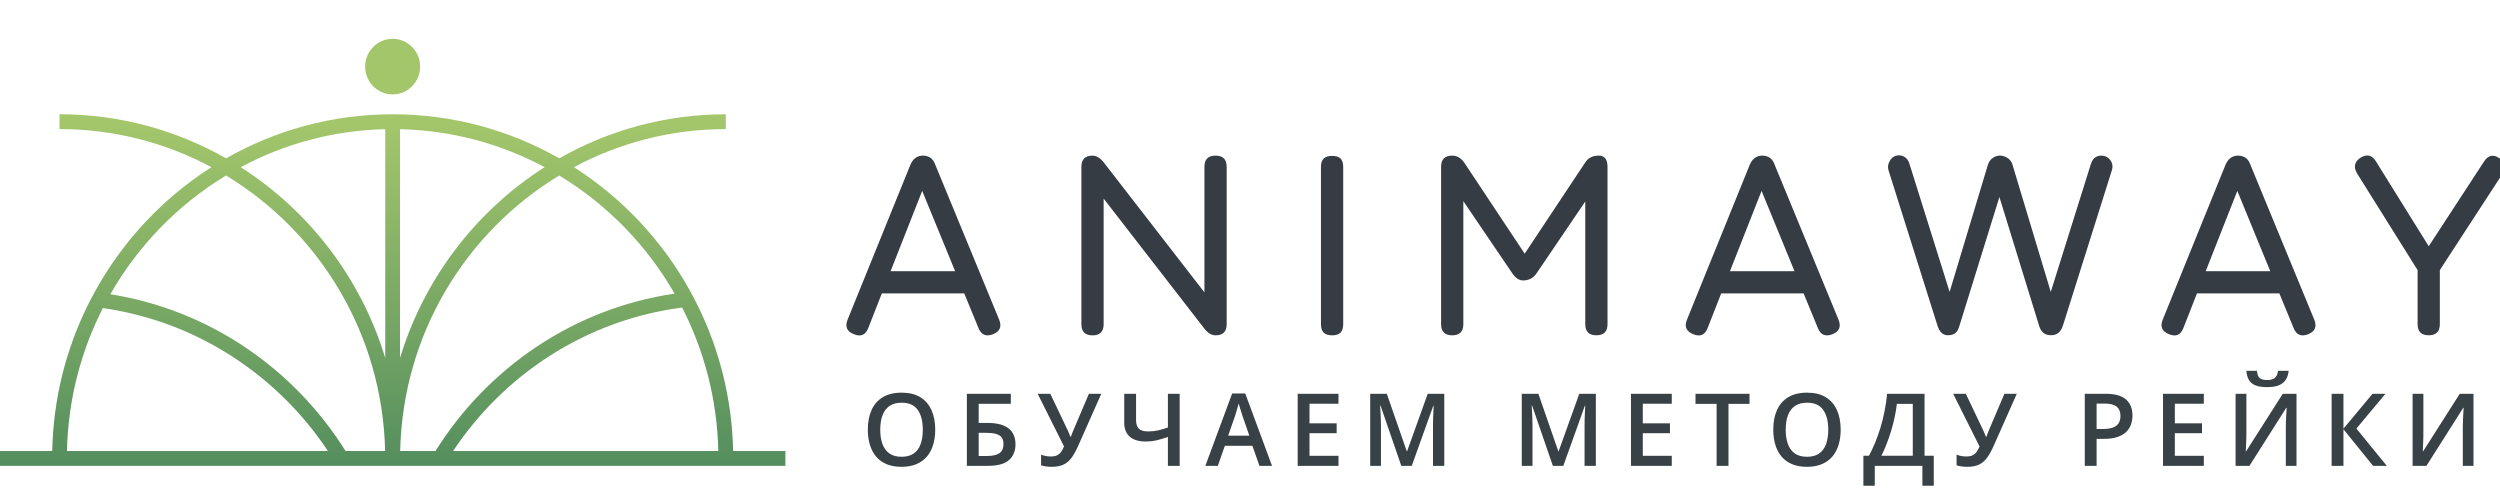
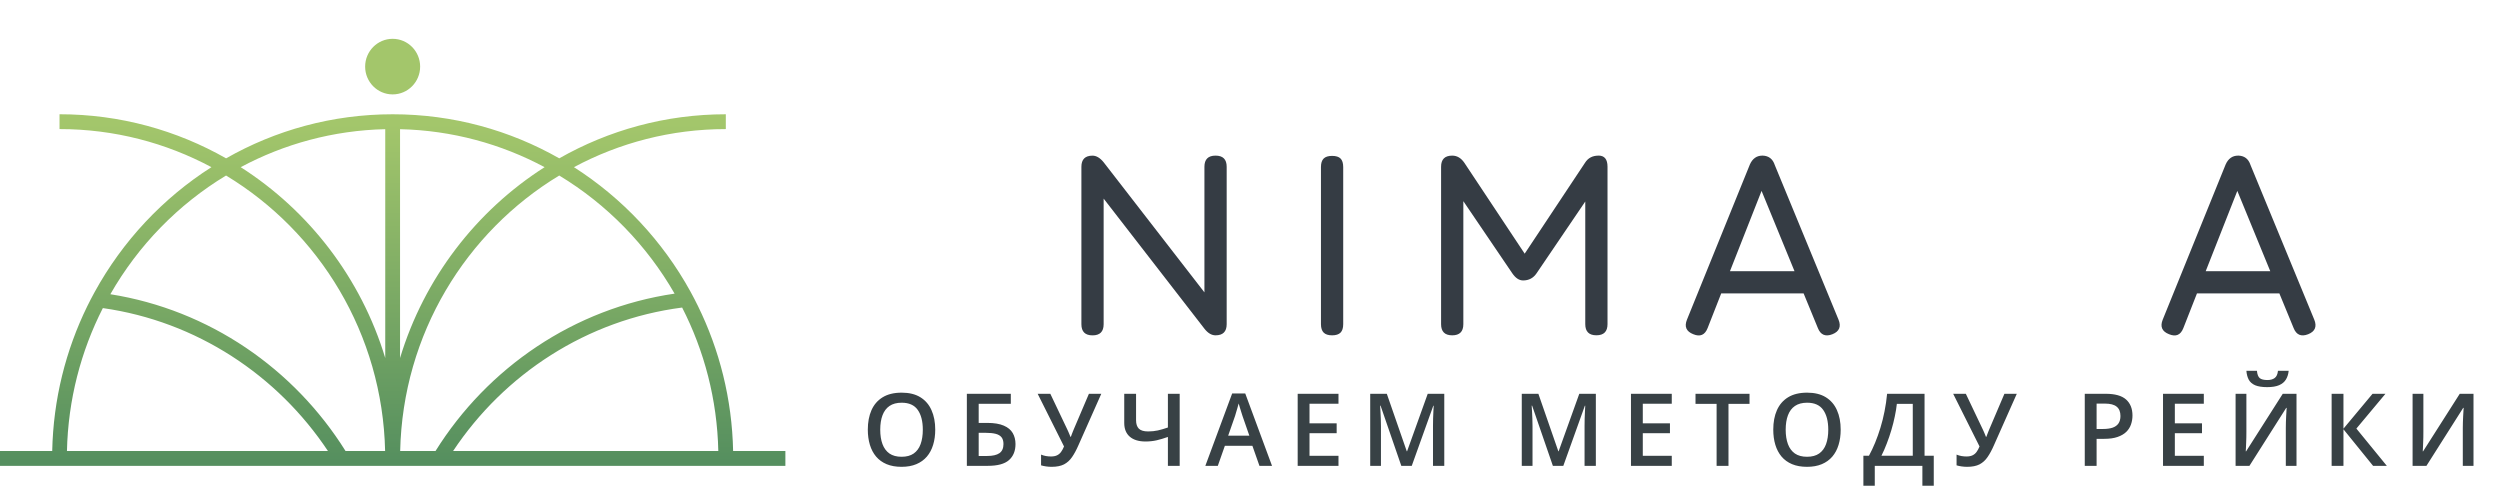
<svg xmlns="http://www.w3.org/2000/svg" width="322" height="64" viewBox="0 0 322 64" fill="none">
  <g clip-path="url(#clip0_973_4)">
    <path d="M120.458 55.347C120.458 56.062 120.367 56.714 120.185 57.302C120.007 57.886 119.739 58.39 119.379 58.813C119.019 59.232 118.569 59.556 118.027 59.784C117.485 60.013 116.85 60.127 116.123 60.127C115.382 60.127 114.739 60.013 114.193 59.784C113.651 59.556 113.201 59.23 112.841 58.807C112.485 58.383 112.219 57.878 112.041 57.29C111.863 56.701 111.774 56.05 111.774 55.334C111.774 54.378 111.931 53.544 112.244 52.834C112.562 52.118 113.042 51.564 113.685 51.17C114.333 50.773 115.149 50.574 116.135 50.574C117.1 50.574 117.902 50.77 118.541 51.164C119.18 51.558 119.658 52.112 119.976 52.827C120.297 53.538 120.458 54.378 120.458 55.347ZM113.374 55.347C113.374 56.062 113.471 56.682 113.666 57.207C113.861 57.727 114.159 58.13 114.561 58.413C114.967 58.692 115.488 58.832 116.123 58.832C116.762 58.832 117.282 58.692 117.684 58.413C118.086 58.13 118.382 57.727 118.573 57.207C118.763 56.682 118.858 56.062 118.858 55.347C118.858 54.26 118.64 53.409 118.205 52.795C117.773 52.178 117.083 51.869 116.135 51.869C115.5 51.869 114.978 52.008 114.567 52.288C114.161 52.567 113.861 52.967 113.666 53.487C113.471 54.004 113.374 54.623 113.374 55.347ZM124.531 60V50.72H130.193V52.008H126.055V54.471H127.165C128.046 54.471 128.752 54.588 129.286 54.82C129.819 55.049 130.204 55.368 130.441 55.779C130.678 56.189 130.796 56.661 130.796 57.194C130.796 58.079 130.515 58.769 129.952 59.264C129.393 59.755 128.486 60 127.229 60H124.531ZM126.055 58.73H127.134C127.849 58.73 128.38 58.61 128.727 58.369C129.074 58.123 129.247 57.732 129.247 57.194C129.247 56.818 129.163 56.526 128.994 56.318C128.824 56.107 128.57 55.959 128.232 55.874C127.898 55.789 127.474 55.747 126.962 55.747H126.055V58.73ZM141.846 50.72L138.894 57.366C138.636 57.958 138.365 58.46 138.081 58.87C137.802 59.281 137.457 59.594 137.047 59.81C136.636 60.021 136.105 60.127 135.453 60.127C135.216 60.127 134.979 60.11 134.743 60.076C134.506 60.042 134.288 59.996 134.089 59.937V58.553C134.279 58.633 134.484 58.694 134.704 58.737C134.929 58.775 135.151 58.794 135.371 58.794C135.68 58.794 135.936 58.745 136.139 58.648C136.346 58.551 136.52 58.407 136.66 58.216C136.803 58.022 136.932 57.785 137.047 57.505L133.651 50.72H135.282L137.472 55.322C137.506 55.394 137.548 55.487 137.599 55.601C137.65 55.711 137.698 55.825 137.745 55.944C137.796 56.058 137.838 56.164 137.872 56.261H137.929C137.959 56.177 137.995 56.077 138.037 55.963C138.084 55.844 138.13 55.724 138.177 55.601C138.227 55.478 138.272 55.37 138.31 55.277L140.252 50.72H141.846ZM151.943 60H150.426V56.28C149.905 56.462 149.42 56.606 148.972 56.712C148.523 56.813 148.047 56.864 147.544 56.864C146.672 56.864 145.997 56.659 145.519 56.248C145.041 55.834 144.802 55.243 144.802 54.477V50.72H146.325V54.122C146.325 54.6 146.443 54.962 146.68 55.208C146.922 55.449 147.322 55.569 147.88 55.569C148.32 55.569 148.735 55.527 149.124 55.442C149.514 55.353 149.947 55.227 150.426 55.062V50.72H151.943V60ZM162.217 60L161.31 57.423H157.761L156.854 60H155.248L158.701 50.682H160.389L163.836 60H162.217ZM160.916 56.115L160.034 53.576C160 53.466 159.951 53.312 159.888 53.113C159.824 52.91 159.761 52.704 159.697 52.497C159.634 52.285 159.581 52.108 159.539 51.964C159.496 52.137 159.444 52.332 159.38 52.548C159.321 52.759 159.262 52.958 159.202 53.145C159.147 53.331 159.105 53.475 159.075 53.576L158.187 56.115H160.916ZM172.397 60H167.141V50.72H172.397V52.002H168.665V54.522H172.162V55.798H168.665V58.711H172.397V60ZM180.488 60L177.816 52.249H177.759C177.771 52.423 177.786 52.66 177.803 52.96C177.82 53.261 177.835 53.583 177.848 53.925C177.86 54.268 177.867 54.596 177.867 54.909V60H176.483V50.72H178.622L181.193 58.127H181.231L183.891 50.72H186.023V60H184.57V54.833C184.57 54.55 184.574 54.243 184.583 53.913C184.595 53.583 184.608 53.269 184.621 52.973C184.638 52.677 184.65 52.44 184.659 52.262H184.608L181.834 60H180.488ZM200.01 60L197.337 52.249H197.28C197.293 52.423 197.308 52.66 197.325 52.96C197.341 53.261 197.356 53.583 197.369 53.925C197.382 54.268 197.388 54.596 197.388 54.909V60H196.004V50.72H198.143L200.714 58.127H200.752L203.412 50.72H205.545V60H204.091V54.833C204.091 54.55 204.095 54.243 204.104 53.913C204.117 53.583 204.129 53.269 204.142 52.973C204.159 52.677 204.172 52.44 204.18 52.262H204.129L201.355 60H200.01ZM215.324 60H210.069V50.72H215.324V52.002H211.592V54.522H215.09V55.798H211.592V58.711H215.324V60ZM222.629 60H221.099V52.015H218.382V50.72H225.339V52.015H222.629V60ZM237.08 55.347C237.08 56.062 236.989 56.714 236.807 57.302C236.63 57.886 236.361 58.39 236.001 58.813C235.641 59.232 235.191 59.556 234.649 59.784C234.107 60.013 233.473 60.127 232.745 60.127C232.004 60.127 231.361 60.013 230.815 59.784C230.273 59.556 229.823 59.23 229.463 58.807C229.108 58.383 228.841 57.878 228.663 57.29C228.485 56.701 228.397 56.05 228.397 55.334C228.397 54.378 228.553 53.544 228.866 52.834C229.184 52.118 229.664 51.564 230.307 51.17C230.955 50.773 231.771 50.574 232.757 50.574C233.722 50.574 234.524 50.77 235.163 51.164C235.802 51.558 236.28 52.112 236.598 52.827C236.919 53.538 237.08 54.378 237.08 55.347ZM229.996 55.347C229.996 56.062 230.094 56.682 230.288 57.207C230.483 57.727 230.781 58.13 231.183 58.413C231.589 58.692 232.11 58.832 232.745 58.832C233.384 58.832 233.904 58.692 234.306 58.413C234.708 58.13 235.005 57.727 235.195 57.207C235.385 56.682 235.481 56.062 235.481 55.347C235.481 54.26 235.263 53.409 234.827 52.795C234.395 52.178 233.705 51.869 232.757 51.869C232.123 51.869 231.6 52.008 231.19 52.288C230.783 52.567 230.483 52.967 230.288 53.487C230.094 54.004 229.996 54.623 229.996 55.347ZM247.882 50.72V58.699H249.069V62.565H247.603V60H241.471V62.565H240.004V58.699H240.722C241.001 58.187 241.265 57.628 241.515 57.023C241.765 56.414 241.993 55.77 242.201 55.093C242.408 54.416 242.584 53.712 242.728 52.98C242.876 52.243 242.986 51.49 243.058 50.72H247.882ZM246.365 52.021H244.314C244.264 52.508 244.177 53.041 244.054 53.621C243.936 54.196 243.788 54.784 243.61 55.385C243.432 55.986 243.233 56.57 243.013 57.137C242.797 57.704 242.569 58.225 242.328 58.699H246.365V52.021ZM259.763 50.72L256.811 57.366C256.553 57.958 256.282 58.46 255.998 58.87C255.719 59.281 255.374 59.594 254.964 59.81C254.553 60.021 254.022 60.127 253.371 60.127C253.134 60.127 252.897 60.11 252.66 60.076C252.423 60.042 252.205 59.996 252.006 59.937V58.553C252.196 58.633 252.401 58.694 252.622 58.737C252.846 58.775 253.068 58.794 253.288 58.794C253.597 58.794 253.853 58.745 254.056 58.648C254.263 58.551 254.437 58.407 254.577 58.216C254.72 58.022 254.85 57.785 254.964 57.505L251.568 50.72H253.199L255.389 55.322C255.423 55.394 255.465 55.487 255.516 55.601C255.567 55.711 255.616 55.825 255.662 55.944C255.713 56.058 255.755 56.164 255.789 56.261H255.846C255.876 56.177 255.912 56.077 255.954 55.963C256.001 55.844 256.047 55.724 256.094 55.601C256.144 55.478 256.189 55.37 256.227 55.277L258.169 50.72H259.763ZM271.216 50.72C272.414 50.72 273.288 50.965 273.838 51.456C274.388 51.947 274.663 52.635 274.663 53.519C274.663 53.921 274.599 54.304 274.472 54.668C274.35 55.028 274.147 55.347 273.863 55.627C273.58 55.901 273.205 56.12 272.74 56.28C272.278 56.441 271.709 56.522 271.032 56.522H270.042V60H268.518V50.72H271.216ZM271.115 51.983H270.042V55.252H270.873C271.352 55.252 271.758 55.197 272.092 55.087C272.426 54.973 272.68 54.793 272.854 54.547C273.027 54.302 273.114 53.978 273.114 53.576C273.114 53.039 272.951 52.639 272.625 52.377C272.304 52.114 271.8 51.983 271.115 51.983ZM283.852 60H278.596V50.72H283.852V52.002H280.12V54.522H283.617V55.798H280.12V58.711H283.852V60ZM287.944 50.72H289.335V55.639C289.335 55.851 289.332 56.084 289.328 56.337C289.324 56.591 289.316 56.839 289.303 57.08C289.294 57.321 289.286 57.537 289.277 57.727C289.269 57.914 289.261 58.049 289.252 58.134H289.297L294.019 50.72H295.79V60H294.413V55.119C294.413 54.89 294.417 54.643 294.425 54.376C294.434 54.109 294.444 53.851 294.457 53.602C294.47 53.352 294.483 53.132 294.495 52.941C294.508 52.751 294.516 52.616 294.521 52.535H294.464L289.728 60H287.944V50.72ZM294.781 47.755C294.739 48.191 294.62 48.568 294.425 48.885C294.235 49.198 293.945 49.44 293.556 49.609C293.166 49.778 292.654 49.863 292.02 49.863C291.364 49.863 290.845 49.782 290.464 49.622C290.084 49.456 289.809 49.217 289.639 48.904C289.47 48.587 289.368 48.204 289.335 47.755H290.693C290.735 48.225 290.858 48.542 291.061 48.708C291.264 48.868 291.592 48.949 292.045 48.949C292.434 48.949 292.745 48.862 292.978 48.688C293.215 48.515 293.357 48.204 293.403 47.755H294.781ZM307.423 60H305.652L301.837 55.29V60H300.314V50.72H301.837V55.214L305.583 50.72H307.246L303.501 55.201L307.423 60ZM310.741 50.72H312.131V55.639C312.131 55.851 312.129 56.084 312.125 56.337C312.121 56.591 312.112 56.839 312.1 57.08C312.091 57.321 312.083 57.537 312.074 57.727C312.066 57.914 312.057 58.049 312.049 58.134H312.093L316.816 50.72H318.587V60H317.209V55.119C317.209 54.89 317.214 54.643 317.222 54.376C317.231 54.109 317.241 53.851 317.254 53.602C317.267 53.352 317.279 53.132 317.292 52.941C317.305 52.751 317.313 52.616 317.317 52.535H317.26L312.525 60H310.741V50.72Z" fill="#384145" />
-     <path d="M120.448 21.171C120.188 20.456 119.687 20.077 118.949 20.044H118.883C118.155 20.044 117.62 20.418 117.28 21.171L109.17 41.172C108.806 42.072 109.08 42.697 109.988 43.048C110.863 43.413 111.478 43.152 111.828 42.261L113.582 37.789H124.194L126.033 42.261C126.383 43.138 127.012 43.398 127.906 43.048C128.79 42.697 129.055 42.067 128.691 41.172L120.444 21.171H120.448ZM114.708 34.928L118.779 24.587L123.021 34.928H114.708Z" fill="#353C44" />
    <path d="M156.563 20.044C155.608 20.044 155.13 20.522 155.13 21.479V37.657L142.149 20.901C141.686 20.333 141.208 20.048 140.717 20.048C139.761 20.048 139.284 20.527 139.284 21.484V41.759C139.284 42.716 139.761 43.195 140.717 43.195C141.672 43.195 142.149 42.716 142.149 41.759V25.581L155.13 42.337C155.575 42.906 156.052 43.19 156.563 43.19C157.518 43.19 157.996 42.711 157.996 41.755V21.479C157.996 20.522 157.518 20.044 156.563 20.044Z" fill="#353C44" />
    <path d="M171.572 20.078C171.085 20.078 170.721 20.191 170.489 20.419C170.257 20.646 170.139 21.011 170.139 21.513V41.755C170.139 42.243 170.257 42.608 170.489 42.84C170.721 43.072 171.08 43.191 171.572 43.191C172.064 43.191 172.433 43.072 172.664 42.84C172.891 42.608 173.005 42.248 173.005 41.755V21.513C173.005 21.011 172.891 20.651 172.664 20.419C172.437 20.191 172.073 20.078 171.572 20.078Z" fill="#353C44" />
    <path d="M205.884 20.044C205.114 20.044 204.532 20.352 204.149 20.968L196.379 32.673L188.61 20.968C188.189 20.352 187.669 20.044 187.045 20.044C186.089 20.044 185.612 20.522 185.612 21.479V41.755C185.612 42.712 186.089 43.19 187.045 43.19C188 43.19 188.478 42.712 188.478 41.755V25.909L194.781 35.198C195.202 35.814 195.665 36.122 196.176 36.122C196.914 36.122 197.495 35.814 197.912 35.198L204.182 25.956V41.75C204.182 42.707 204.66 43.185 205.615 43.185C206.57 43.185 207.048 42.707 207.048 41.75V21.474C207.048 20.518 206.66 20.039 205.889 20.039L205.884 20.044Z" fill="#353C44" />
    <path d="M228.56 21.171C228.3 20.456 227.798 20.077 227.061 20.044H226.994C226.266 20.044 225.732 20.418 225.391 21.171L217.281 41.172C216.917 42.072 217.192 42.697 218.099 43.048C218.974 43.413 219.589 43.152 219.939 42.261L221.693 37.789H232.305L234.144 42.261C234.494 43.138 235.123 43.398 236.017 43.048C236.901 42.697 237.166 42.067 236.802 41.172L228.555 21.171H228.56ZM222.819 34.928L226.89 24.587L231.132 34.928H222.819Z" fill="#353C44" />
-     <path d="M270.604 20.045C270.33 20.045 270.079 20.125 269.847 20.291C269.615 20.457 269.436 20.727 269.313 21.101L264.139 37.596L259.226 21.272C259.113 20.864 258.895 20.556 258.578 20.348C258.261 20.144 257.93 20.04 257.59 20.04C257.273 20.04 256.961 20.144 256.663 20.348C256.361 20.552 256.148 20.859 256.025 21.272L251.111 37.596L245.938 21.101C245.825 20.727 245.645 20.452 245.394 20.272C245.144 20.097 244.884 20.007 244.609 20.007C244.099 20.007 243.711 20.225 243.441 20.656C243.172 21.087 243.11 21.523 243.247 21.954L249.551 41.955C249.811 42.774 250.256 43.181 250.88 43.181C251.324 43.181 251.655 43.077 251.878 42.873C252.1 42.67 252.265 42.362 252.379 41.95L257.524 25.379L262.636 41.95C262.872 42.769 263.373 43.177 264.135 43.177H264.201C264.929 43.177 265.426 42.769 265.7 41.95L272.004 21.949C272.164 21.447 272.093 21.006 271.8 20.618C271.507 20.229 271.105 20.04 270.609 20.04L270.604 20.045Z" fill="#353C44" />
    <path d="M289.836 21.171C289.576 20.456 289.075 20.077 288.337 20.044H288.271C287.543 20.044 287.008 20.418 286.668 21.171L278.558 41.172C278.194 42.072 278.468 42.697 279.376 43.048C280.251 43.413 280.865 43.152 281.215 42.261L282.97 37.789H293.581L295.421 42.261C295.771 43.138 296.4 43.398 297.293 43.048C298.178 42.697 298.443 42.067 298.078 41.172L289.831 21.171H289.836ZM284.095 34.928L288.167 24.587L292.409 34.928H284.095Z" fill="#353C44" />
-     <path d="M321.917 20.385C321.543 20.11 321.184 20.011 320.843 20.086C320.503 20.162 320.214 20.385 319.973 20.759L312.819 31.716L306.004 20.759C305.503 19.963 304.846 19.816 304.028 20.314C303.257 20.84 303.105 21.507 303.583 22.327L311.386 34.786V41.75C311.386 42.707 311.863 43.185 312.819 43.185C313.774 43.185 314.251 42.707 314.251 41.75V34.786L322.361 22.327C322.896 21.541 322.749 20.892 321.917 20.38V20.385Z" fill="#353C44" />
    <path d="M50.572 12.159C52.528 12.159 54.114 10.557 54.114 8.58C54.114 6.603 52.528 5 50.572 5C48.616 5 47.03 6.603 47.03 8.58C47.03 10.557 48.616 12.159 50.572 12.159Z" fill="#A3C66B" />
    <path d="M94.426 58.091C94.287 51.392 92.666 45.053 89.888 39.397C89.585 38.778 89.267 38.166 88.938 37.567C85.343 31.031 80.157 25.509 73.922 21.53C79.768 18.401 86.426 16.627 93.485 16.627V14.718C85.698 14.718 78.38 16.782 72.034 20.393C72.034 20.393 72.034 20.393 72.032 20.393C65.685 16.782 58.366 14.718 50.575 14.718C42.783 14.718 35.464 16.78 29.121 20.393C29.121 20.393 29.121 20.393 29.119 20.393C22.772 16.782 15.455 14.716 7.666 14.716V16.625C14.727 16.625 21.386 18.401 27.232 21.53C20.976 25.52 15.782 31.064 12.186 37.623C11.857 38.219 11.542 38.829 11.239 39.444C8.476 45.087 6.864 51.41 6.726 58.091H0V60H101.158V58.091H94.433H94.426ZM51.526 16.638C58.236 16.791 64.561 18.543 70.143 21.53C70.143 21.53 70.143 21.53 70.145 21.53C61.335 27.148 54.632 35.844 51.526 46.114V16.638ZM31.004 21.53C36.586 18.543 42.909 16.791 49.619 16.638V46.114C46.513 35.844 39.81 27.148 31 21.53C31 21.53 31 21.53 31.002 21.53H31.004ZM8.624 58.093C8.768 51.477 10.422 45.224 13.248 39.682C25.304 41.393 35.737 48.308 42.241 58.093H8.624ZM44.507 58.093C37.887 47.496 26.952 39.915 14.213 37.896C17.806 31.605 22.951 26.33 29.115 22.607C41.131 29.865 49.272 43.021 49.603 58.093H44.507ZM51.542 58.093C51.873 43.021 60.014 29.865 72.03 22.607C78.169 26.316 83.296 31.565 86.887 37.82C73.935 39.715 62.797 47.357 56.093 58.093H51.542ZM58.357 58.093C64.955 48.166 75.588 41.198 87.859 39.612C90.707 45.172 92.373 51.448 92.518 58.093H58.357Z" fill="url(#paint0_linear_973_4)" />
  </g>
  <defs>
    <linearGradient id="paint0_linear_973_4" x1="50.572" y1="15.99" x2="50.572" y2="72.98" gradientUnits="userSpaceOnUse">
      <stop stop-color="#A3C66B" />
      <stop offset="1" stop-color="#3D7E5B" />
    </linearGradient>
    <clipPath id="clip0_973_4">
      <rect width="322" height="64" fill="white" />
    </clipPath>
  </defs>
</svg>